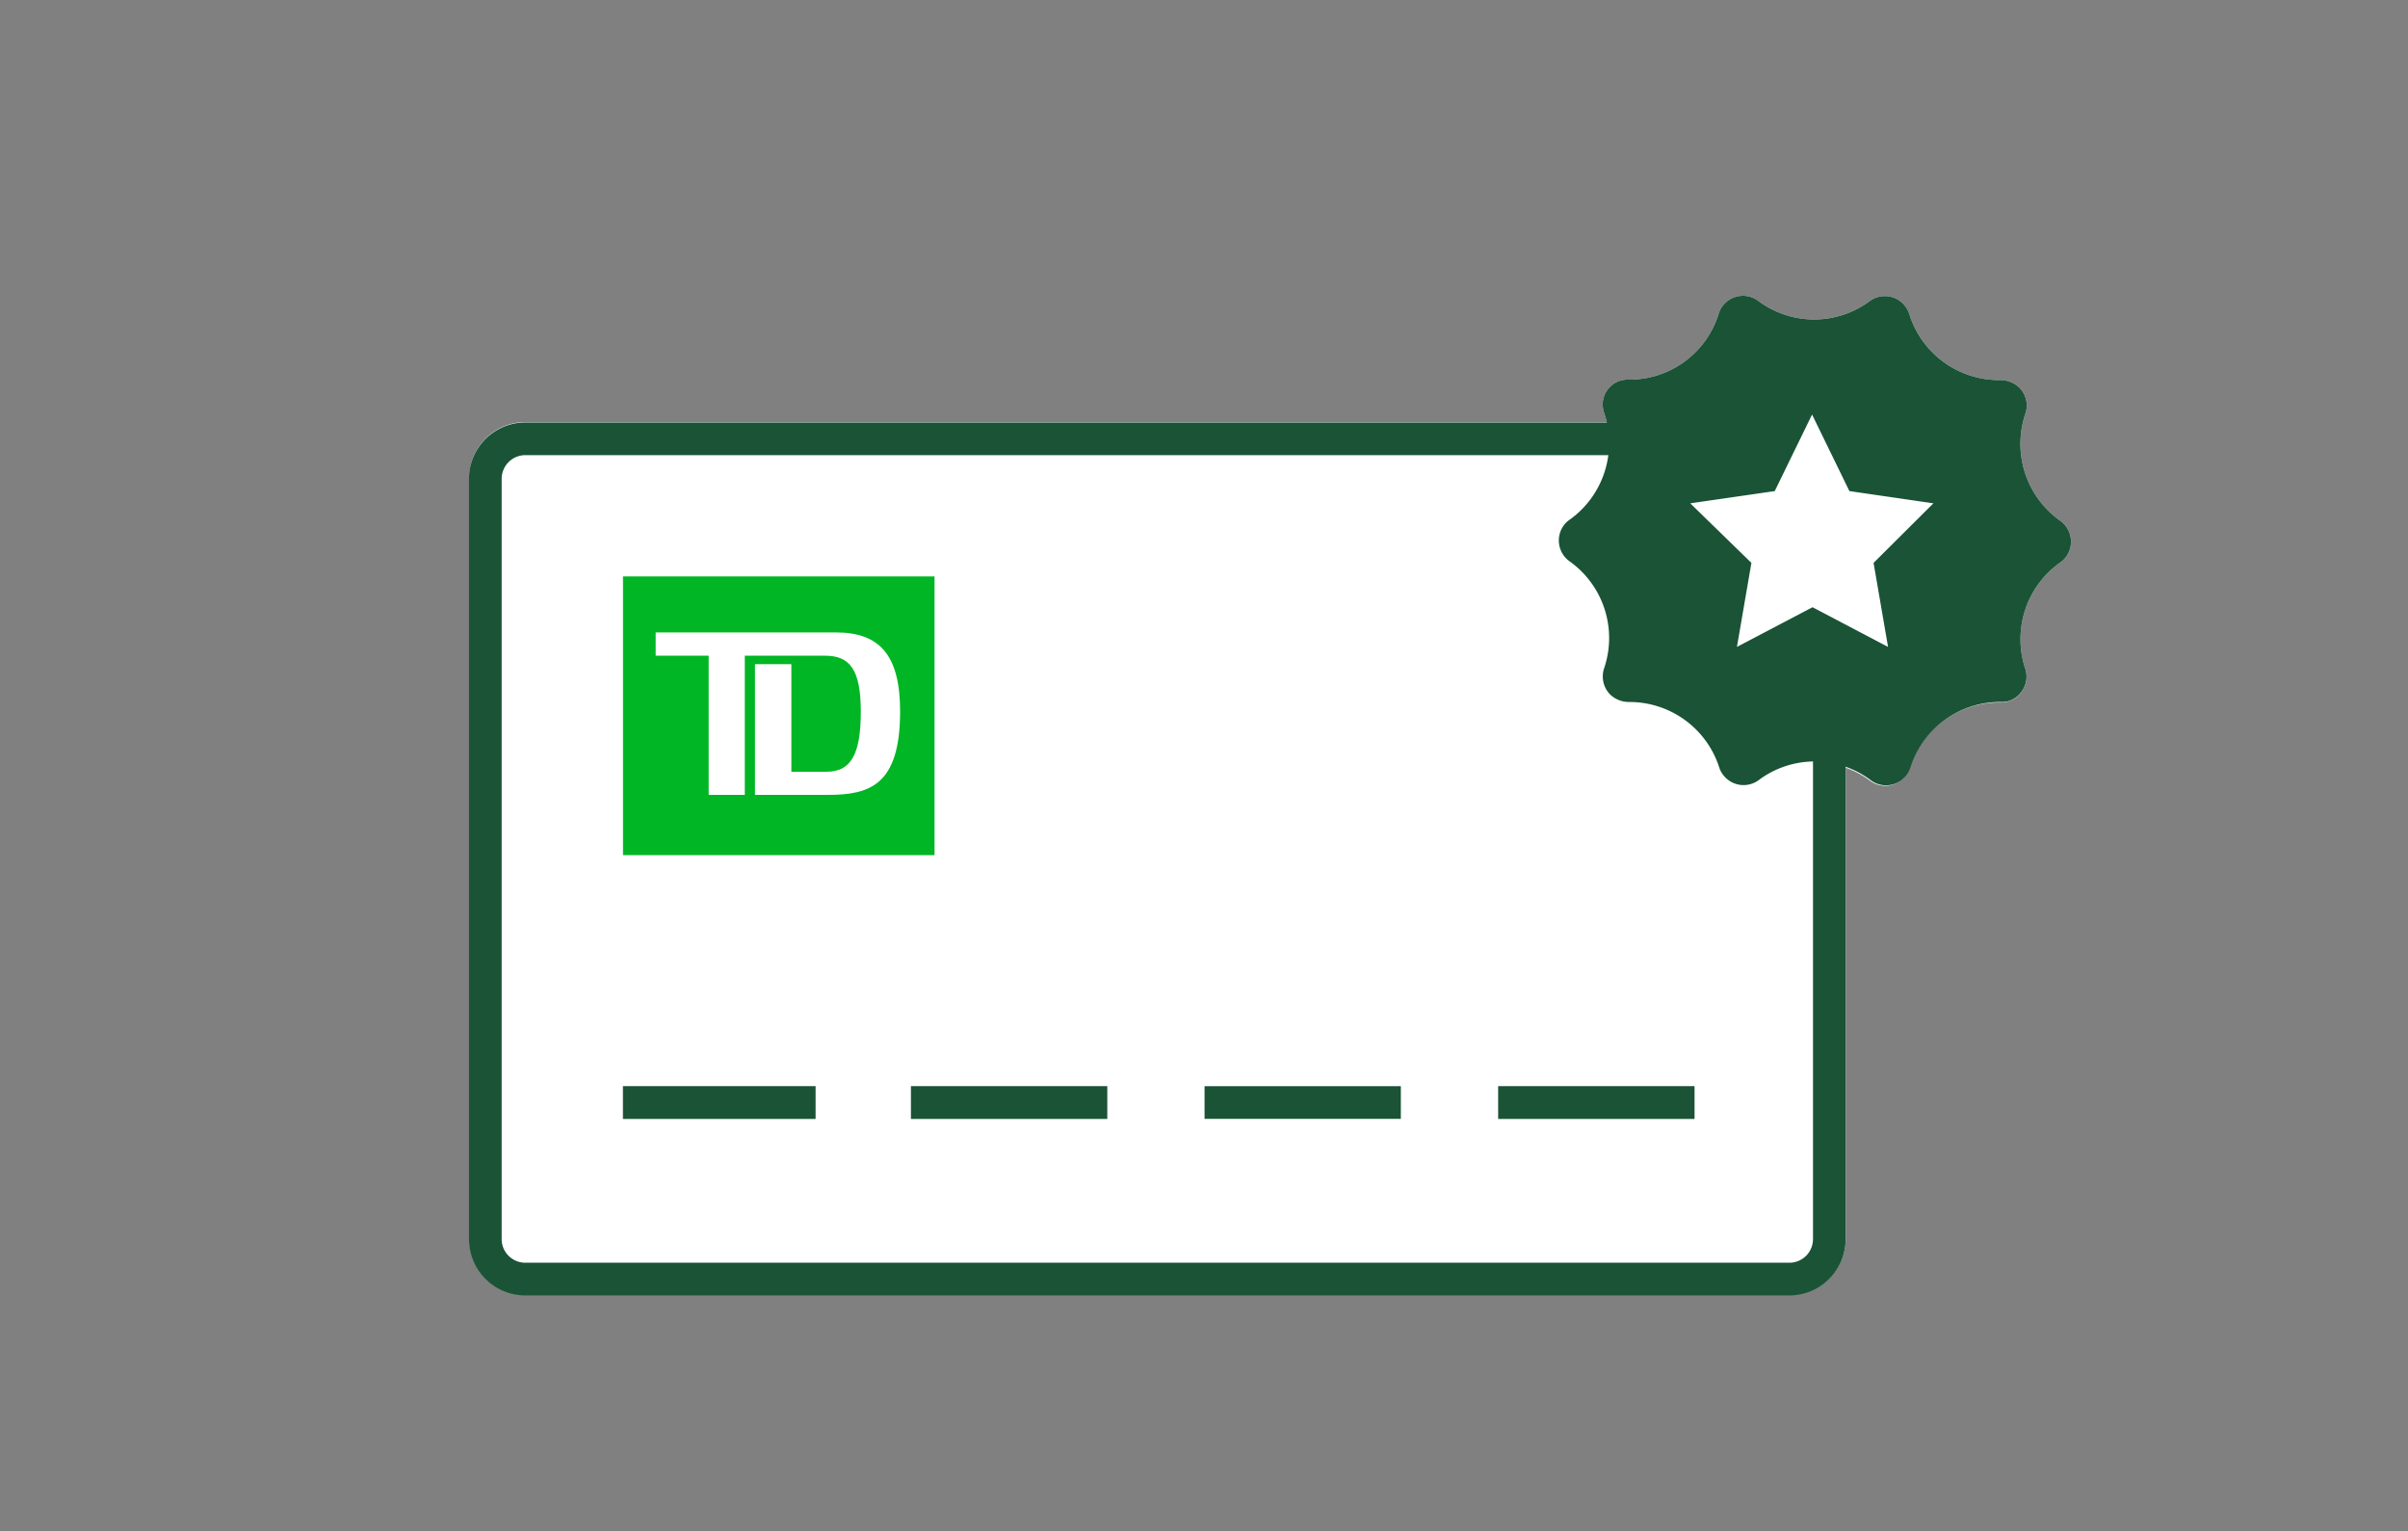
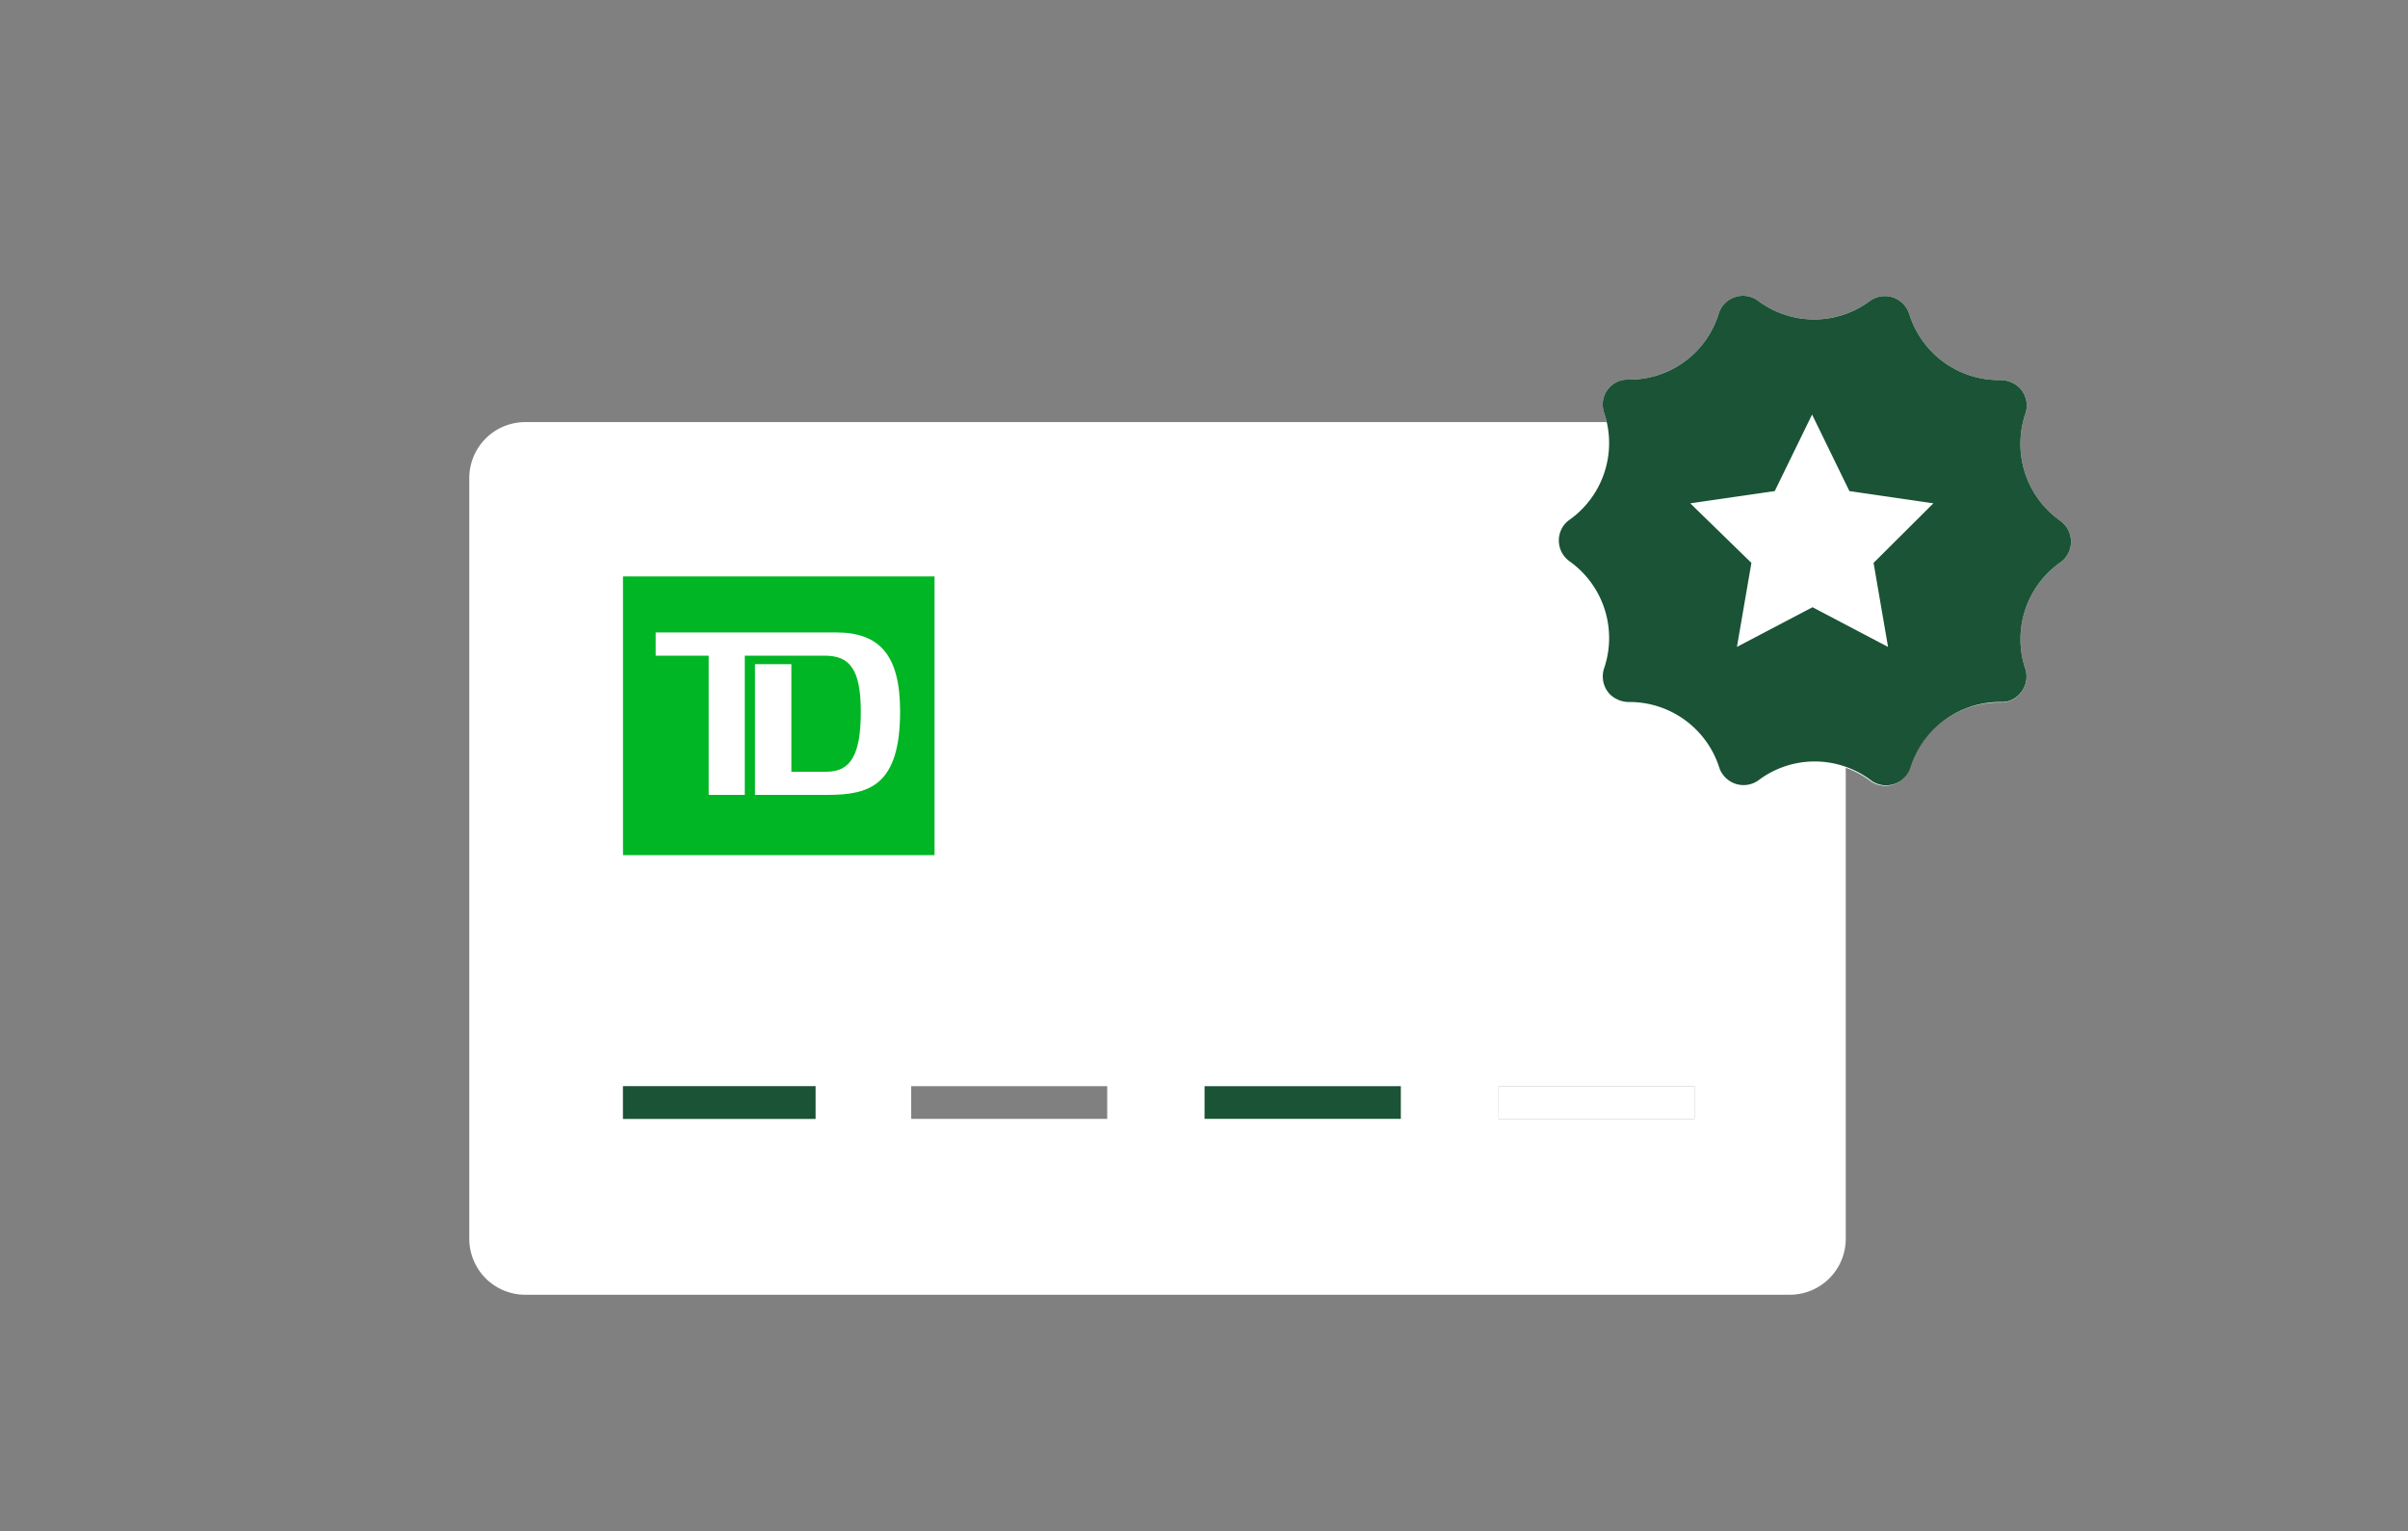
<svg xmlns="http://www.w3.org/2000/svg" id="FLAT_ART" data-name="FLAT ART" viewBox="0 0 258 164">
  <rect x="0" y="0" width="258" height="164" fill="#808080" stroke="none" />
  <title>allInclusiveChequingAccount-Compare</title>
  <rect x="66.75" y="116.34" width="20.63" height="3.5" style="fill:#fff" />
-   <rect x="97.6" y="116.34" width="21.03" height="3.5" style="fill:#fff" />
  <path d="M221.85,57.55a2.71,2.71,0,0,0-1.11-1.77A10.09,10.09,0,0,1,217,44.32a2.82,2.82,0,0,0,.15-.92,2.73,2.73,0,0,0-.83-1.92,3,3,0,0,0-1.94-.77h-.24a10.06,10.06,0,0,1-9.55-7,2.87,2.87,0,0,0-.42-.86,2.74,2.74,0,0,0-3.83-.61,10,10,0,0,1-11.94,0,2.63,2.63,0,0,0-.83-.43,2.74,2.74,0,0,0-3.43,1.8,10,10,0,0,1-9.59,7.05h-.14a2.93,2.93,0,0,0-.9.14A2.74,2.74,0,0,0,172,42.12a2.71,2.71,0,0,0-.13,2.09,7.21,7.21,0,0,1,.28,1H56.28a6,6,0,0,0-6,6v81.47a6,6,0,0,0,6,6H191.76a6,6,0,0,0,6-6V82.23a10.11,10.11,0,0,1,2.59,1.38,2.63,2.63,0,0,0,.83.43,2.73,2.73,0,0,0,3.43-1.8,10.08,10.08,0,0,1,9.83-7,2.75,2.75,0,0,0,.8-.14A2.75,2.75,0,0,0,217,71.65a9.82,9.82,0,0,1-.52-3.24h0a10.05,10.05,0,0,1,4.27-8.17,2.36,2.36,0,0,0,.63-.63A2.68,2.68,0,0,0,221.85,57.55ZM87.38,119.84H66.75v-3.5H87.38Zm31.25,0h-21v-3.5h21Zm62.92,0h-21v-3.5h21Z" style="fill:#fff" />
  <rect x="160.52" y="116.34" width="21.03" height="3.5" style="fill:#fff" />
  <path d="M66.75,61.74V91.59h33.38V61.74Zm21.91,23.4H80.89v-14h3.9V82.66h3.76c2.59,0,3.68-1.8,3.68-6.43s-1.24-6-3.87-6H79.8V85.14H75.93V70.23H70.25V67.74H89.57c4.66,0,6.87,2.41,6.87,8.46C96.44,84.16,93.13,85.14,88.66,85.14Z" style="fill:#00b624" />
-   <path d="M196,72v60.72a4.28,4.28,0,0,1-4.27,4.28H56.28A4.28,4.28,0,0,1,52,132.72V51.25A4.29,4.29,0,0,1,56.28,47H173" style="fill:none;stroke:#1a5336;stroke-linecap:square;stroke-miterlimit:10;stroke-width:3.5px" />
  <line x1="66.75" y1="118.09" x2="87.38" y2="118.09" style="fill:none;stroke:#1a5336;stroke-miterlimit:10;stroke-width:3.5px" />
-   <line x1="97.6" y1="118.09" x2="118.63" y2="118.09" style="fill:none;stroke:#1a5336;stroke-miterlimit:10;stroke-width:3.5px" />
  <line x1="129.06" y1="118.09" x2="150.09" y2="118.09" style="fill:none;stroke:#1a5336;stroke-miterlimit:10;stroke-width:3.5px" />
-   <line x1="160.52" y1="118.09" x2="181.55" y2="118.09" style="fill:none;stroke:#1a5336;stroke-miterlimit:10;stroke-width:3.5px" />
  <path d="M220.74,55.78A10.09,10.09,0,0,1,217,44.32a2.82,2.82,0,0,0,.15-.92,2.73,2.73,0,0,0-.83-1.92,3,3,0,0,0-1.94-.77h-.24a10.06,10.06,0,0,1-9.55-7,2.87,2.87,0,0,0-.42-.86,2.74,2.74,0,0,0-3.83-.61,10,10,0,0,1-11.94,0,2.73,2.73,0,0,0-4.26,1.37,10,10,0,0,1-9.59,7.05h-.14a2.93,2.93,0,0,0-.9.14A2.74,2.74,0,0,0,172,42.12a2.71,2.71,0,0,0-.13,2.09,10.09,10.09,0,0,1-3.7,11.46,2.63,2.63,0,0,0-.65.64,2.74,2.74,0,0,0,.66,3.82,10.08,10.08,0,0,1,3.69,11.45,2.64,2.64,0,0,0-.14.92,2.72,2.72,0,0,0,.82,1.92,2.92,2.92,0,0,0,1.94.77h.12a10.1,10.1,0,0,1,9.59,7,2.51,2.51,0,0,0,.4.78,2.74,2.74,0,0,0,3.83.59,10,10,0,0,1,12,0,2.63,2.63,0,0,0,.83.43,2.73,2.73,0,0,0,3.43-1.8,10.08,10.08,0,0,1,9.83-7h0a2.75,2.75,0,0,0,.8-.14A2.75,2.75,0,0,0,217,71.65a9.82,9.82,0,0,1-.52-3.24h0a10.05,10.05,0,0,1,4.27-8.17,2.36,2.36,0,0,0,.63-.63,2.68,2.68,0,0,0,.47-2.05A2.71,2.71,0,0,0,220.74,55.78Zm-20,4.51,1.55,9-8.09-4.25-8.1,4.25,1.55-9-6.55-6.38,9.05-1.31,4-8.2,4,8.2,9,1.31Z" style="fill:#1a5336" />
</svg>